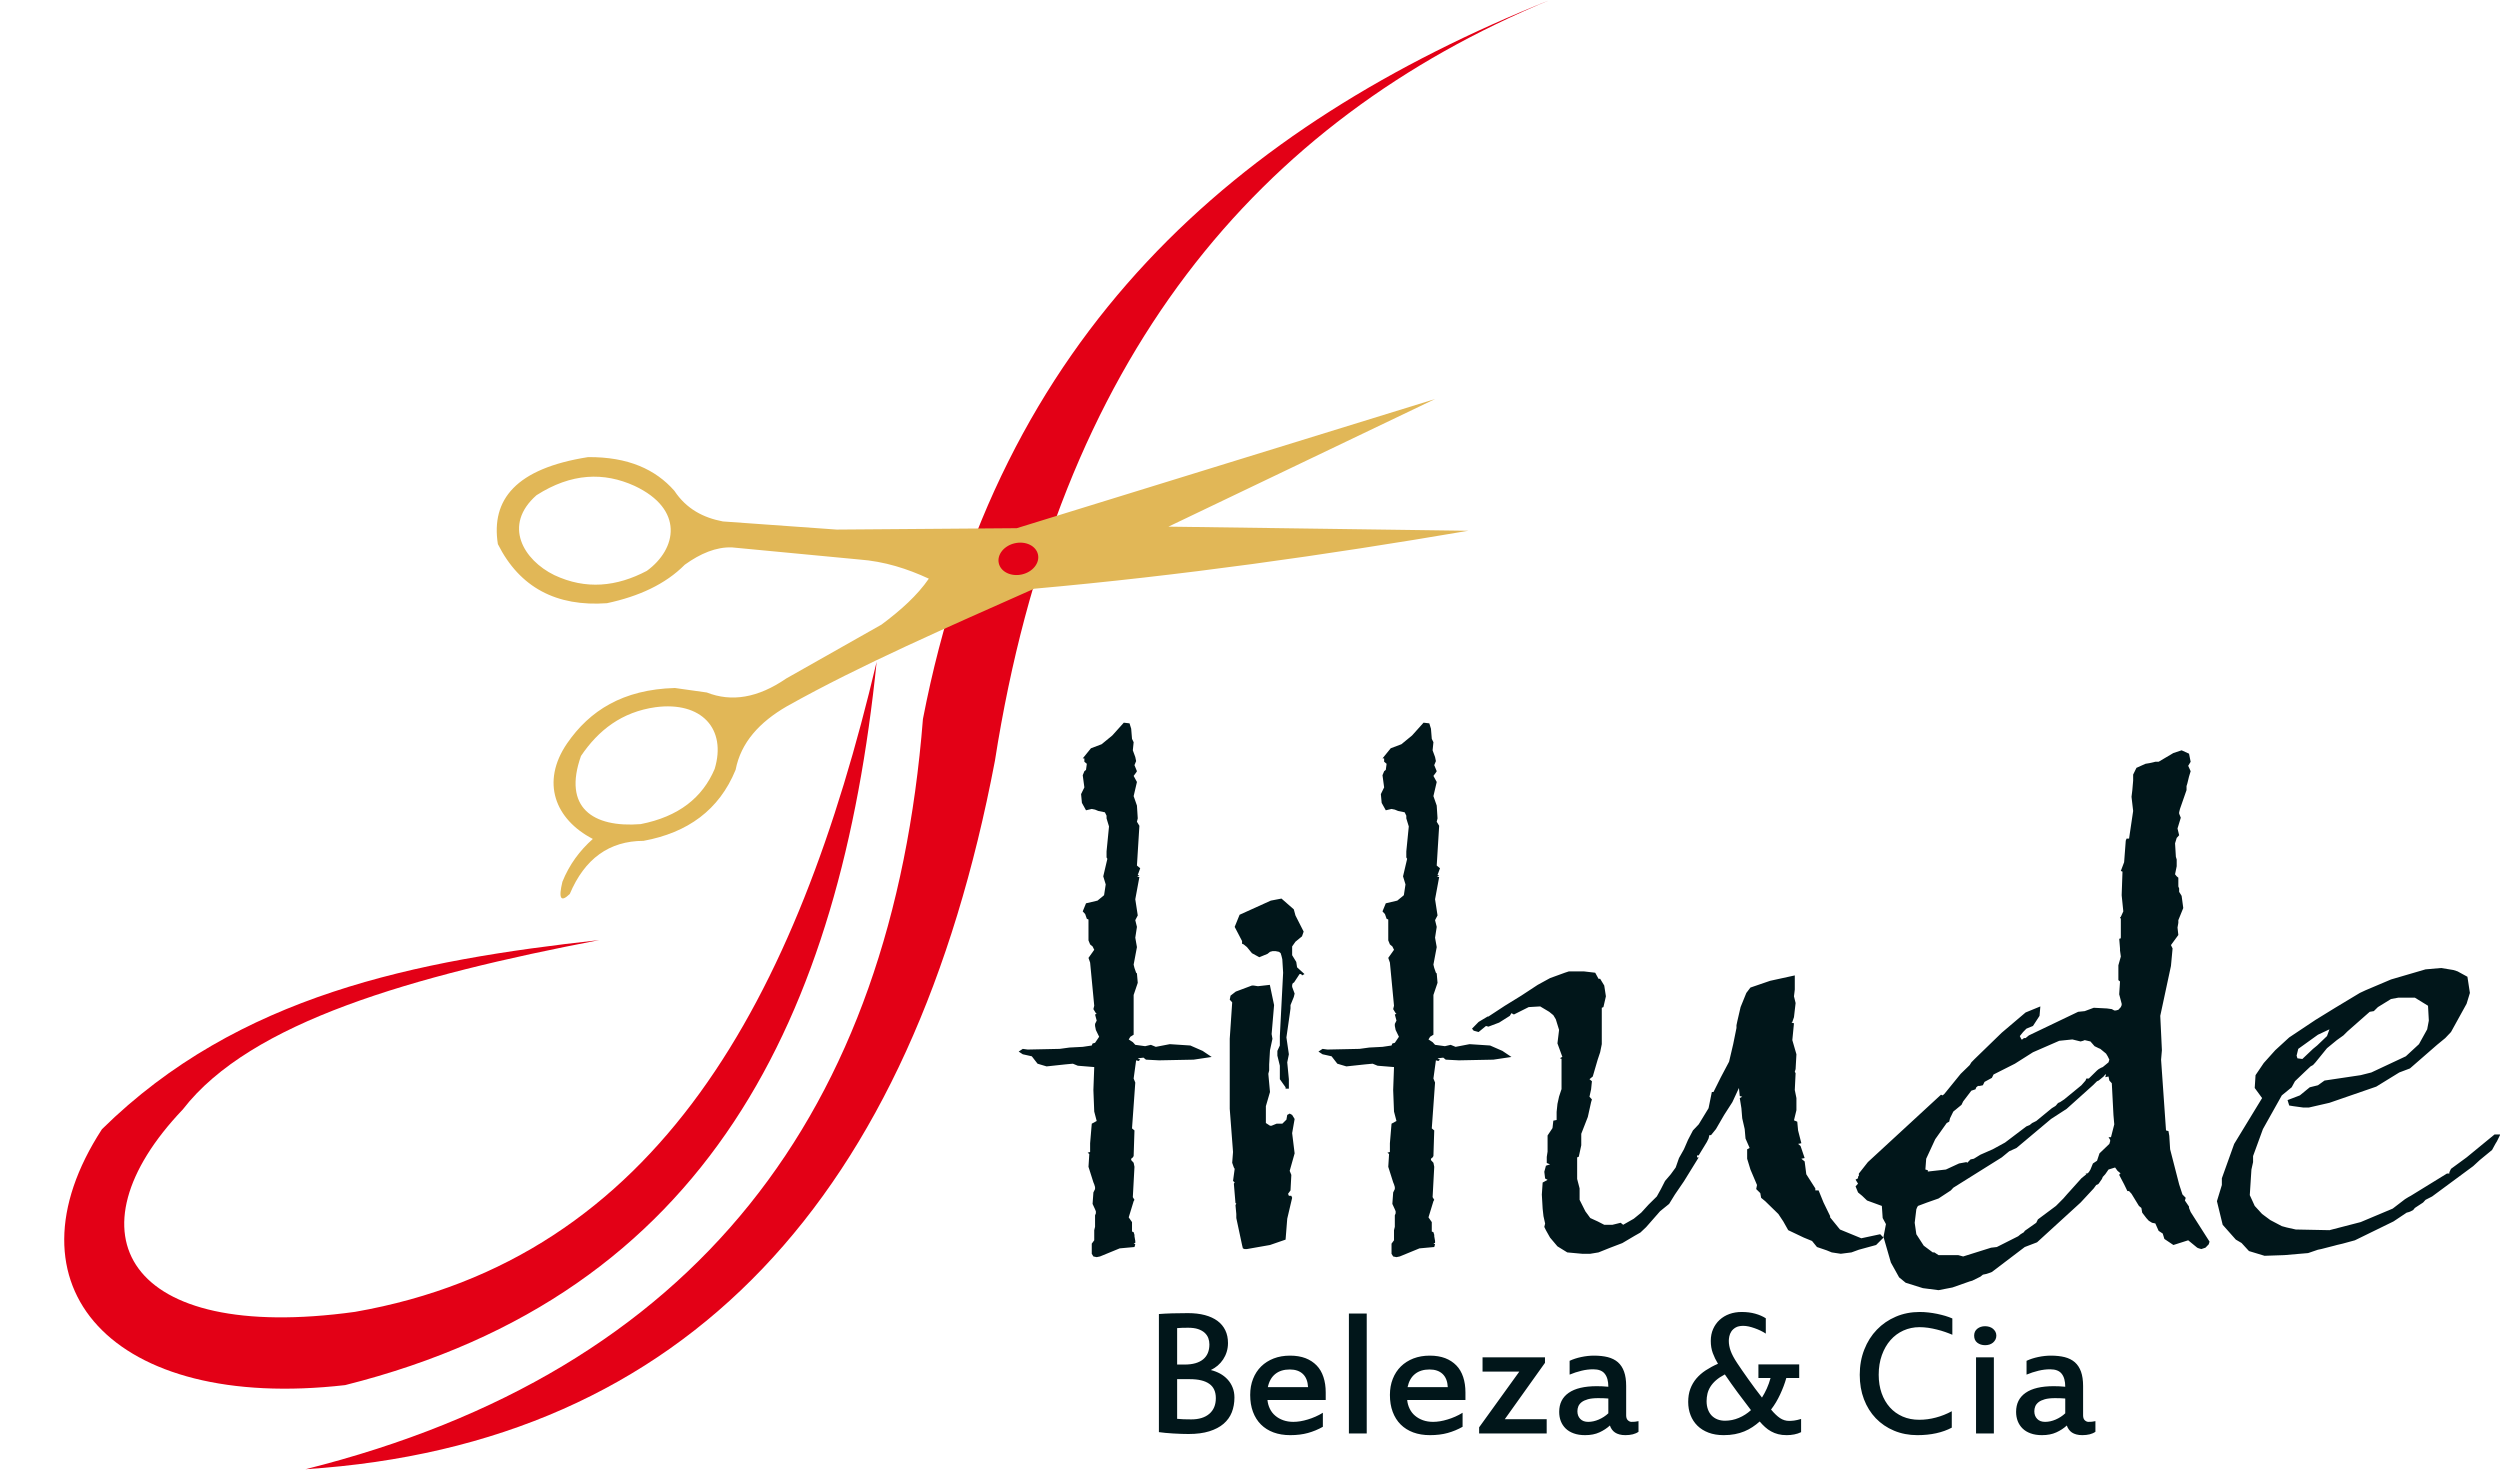
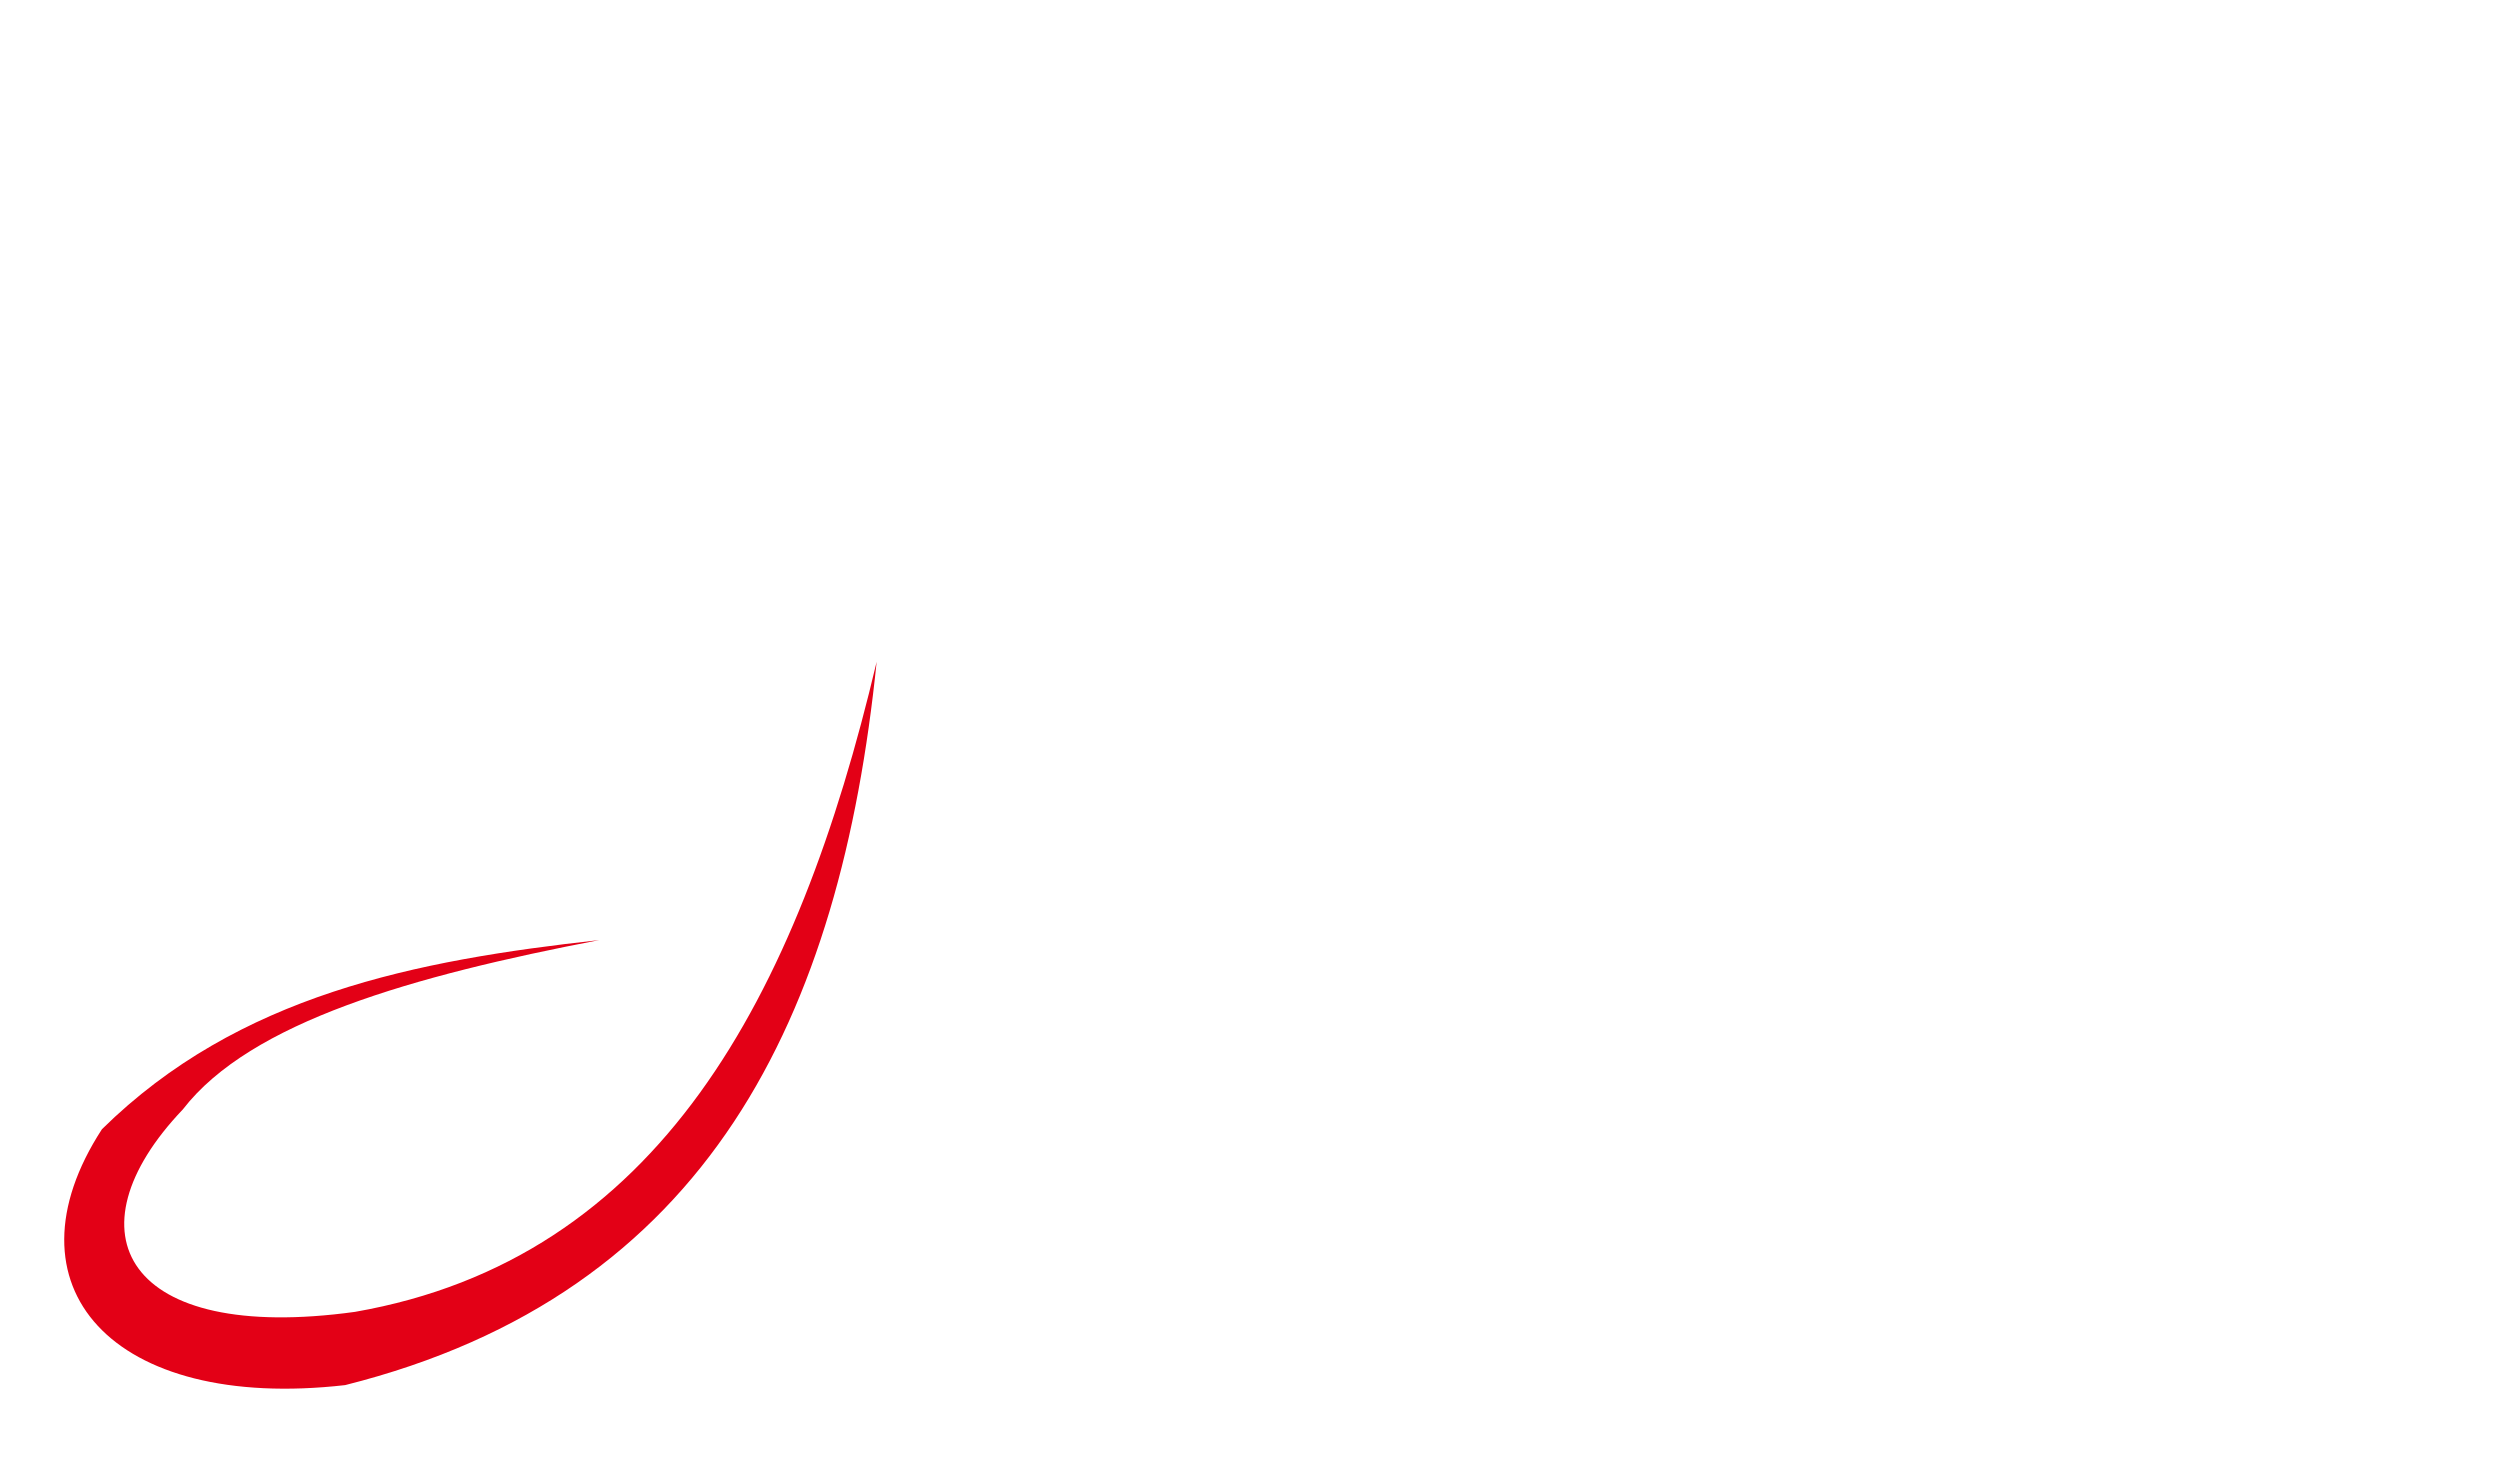
<svg xmlns="http://www.w3.org/2000/svg" width="536.7pt" height="315.5pt" viewBox="0 0 536.7 315.5" version="1.1">
  <defs>
    <clipPath id="clip1">
-       <path d="M 65 0 L 333 0 L 333 315.5 L 65 315.5 Z M 65 0 " />
-     </clipPath>
+       </clipPath>
    <clipPath id="clip2">
-       <path d="M 218 155 L 536.699 155 L 536.699 277 L 218 277 Z M 218 155 " />
-     </clipPath>
+       </clipPath>
  </defs>
  <g id="surface1">
    <path style=" stroke:none;fill-rule:evenodd;fill:rgb(89.062%,0%,8.617%);fill-opacity:1;" d="M 188.199 142.074 C 171.148 214.23 141.332 270.246 76.219 281.629 C 26.75 288.473 14.109 264.547 39.254 238.168 C 53.789 219.348 88.73 209.488 128.648 201.816 C 89.285 206.16 51.184 213.57 21.887 242.418 C 0.074 276.02 23.934 303.082 74.094 297.355 C 152.289 277.711 180.43 218.043 188.199 142.074 Z M 188.199 142.074 " />
    <g clip-path="url(#clip1)" clip-rule="nonzero">
-       <path style=" stroke:none;fill-rule:evenodd;fill:rgb(89.062%,0%,8.617%);fill-opacity:1;" d="M 332.723 0 C 265.434 27.008 214.164 71.477 198.137 154.348 C 191.449 238.668 149.684 294.332 65.59 315.41 C 147.598 310.098 195.848 256.605 213.586 163.348 C 227.152 76.734 269.941 26.07 332.723 0 Z M 332.723 0 " />
-     </g>
-     <path style=" stroke:none;fill-rule:evenodd;fill:rgb(88.281%,71.68%,34.105%);fill-opacity:1;" d="M 315.207 113.945 C 284.387 119.211 253.371 123.59 222.008 126.387 C 203.633 134.57 184.949 142.645 168.898 151.645 C 163.082 155.02 159.059 159.363 157.922 165.262 C 154.387 173.91 147.613 178.773 138.156 180.512 C 130.801 180.527 125.523 184.328 122.32 191.918 C 120.383 193.789 119.859 192.918 120.738 189.297 C 122.227 185.598 124.465 182.59 127.27 180.105 C 119.168 175.898 116.043 167.918 121.75 159.578 C 126.57 152.59 133.684 148.004 144.887 147.699 L 151.738 148.664 C 157.027 150.754 162.703 149.848 168.801 145.652 L 189.246 134.086 C 193.359 131.027 196.953 127.805 199.398 124.227 C 194.805 122.102 189.914 120.512 184.379 120.105 L 157.102 117.512 C 153.738 117.41 150.379 118.809 147.016 121.227 C 142.812 125.465 137.082 128.047 130.301 129.496 C 119.52 130.273 111.582 126.176 106.883 116.809 C 105.375 107.234 110.77 100.566 126.25 98.133 C 134.852 98.07 140.738 100.77 144.773 105.363 C 147.387 109.301 151.027 111.148 155.184 111.941 L 179.633 113.691 L 218.285 113.391 L 308.082 85.664 L 250.844 113.059 Z M 153.426 165.07 C 156.027 156.473 150.613 150.523 140.738 151.82 C 133.477 152.844 128.469 156.754 124.73 162.285 C 120.785 173.375 127.273 177.73 137.535 176.922 C 145.695 175.324 150.816 171.23 153.426 165.07 Z M 138.863 122.551 C 145.344 117.832 146.914 109.332 136.227 104.309 C 129.652 101.324 122.691 101.508 115.172 106.316 C 107.863 112.762 112.406 120.234 118.984 123.457 C 125.801 126.668 132.406 125.953 138.863 122.551 Z M 219.371 123.324 C 217.047 123.84 214.828 122.758 214.418 120.91 C 214.004 119.059 215.555 117.137 217.879 116.621 C 220.203 116.105 222.422 117.184 222.832 119.035 C 223.242 120.887 221.691 122.805 219.371 123.324 Z M 219.371 123.324 " />
+       </g>
    <g clip-path="url(#clip2)" clip-rule="nonzero">
      <path style=" stroke:none;fill-rule:evenodd;fill:rgb(0.392%,8.617%,10.205%);fill-opacity:1;" d="M 258.18 225.605 L 260.121 226.91 L 256.242 227.488 L 248.836 227.633 L 246.016 227.488 L 245.488 227.055 L 244.254 227.199 L 244.781 227.488 L 244.43 227.777 L 243.902 227.633 L 243.371 231.539 L 243.723 232.406 L 243.02 242.246 L 243.547 242.68 L 243.371 248.18 L 243.195 248.469 L 242.844 248.758 L 242.844 249.047 L 243.371 249.625 L 243.547 250.492 L 243.195 257.004 L 243.547 257.582 L 243.371 257.871 L 242.312 261.344 L 243.02 262.359 L 243.02 264.383 L 243.371 264.527 L 243.547 265.105 L 243.547 265.398 L 243.723 266.41 L 243.723 266.844 L 243.371 266.844 L 243.723 267.133 L 243.547 267.711 L 240.375 268 L 236.145 269.738 L 235.438 269.883 L 234.73 269.738 L 234.379 269.16 L 234.379 266.988 L 234.91 266.266 L 234.91 264.094 L 235.086 263.371 L 235.086 260.91 L 235.262 260.477 L 235.262 260.043 L 235.086 259.609 L 234.555 258.453 L 234.73 255.992 L 235.086 255.27 L 235.086 254.836 L 234.91 254.254 L 234.73 253.82 L 233.676 250.492 L 233.852 247.746 L 233.496 247.457 L 234.027 247.309 L 234.027 245.43 L 234.379 241.234 L 235.438 240.656 L 234.91 238.629 L 234.73 234 L 234.91 229.078 L 231.383 228.789 L 230.324 228.355 L 228.738 228.5 L 224.684 228.934 L 222.742 228.355 L 221.508 226.766 L 219.57 226.332 L 218.688 225.754 L 219.57 225.172 L 220.625 225.316 L 227.504 225.172 L 229.617 224.883 L 232.441 224.738 L 234.379 224.449 L 234.555 224.016 L 235.086 223.871 L 235.965 222.57 L 235.262 221.121 L 235.086 220.254 L 235.086 219.82 L 235.438 219.098 L 235.086 217.793 L 235.438 217.648 L 235.262 217.504 L 234.73 216.637 L 234.91 215.914 L 234.027 206.652 L 233.676 205.641 L 234.91 203.902 L 234.555 203.18 L 234.027 202.746 L 233.676 201.879 L 233.676 197.395 L 233.32 197.25 L 232.969 196.234 L 232.441 195.656 L 233.145 193.922 L 235.613 193.344 L 237.023 192.184 L 237.375 189.871 L 236.848 188.133 L 237.73 184.371 L 237.555 184.082 L 237.555 182.781 L 238.082 177.426 L 237.555 175.691 L 237.555 175.109 L 237.199 174.387 L 235.789 174.098 L 235.086 173.809 L 234.379 173.664 L 233.145 173.953 L 232.266 172.363 L 232.086 170.48 L 232.793 169.035 L 232.441 166.43 L 232.793 165.562 L 233.145 165.273 L 233.32 163.969 L 232.793 163.535 L 232.793 162.812 L 232.441 162.812 L 234.203 160.641 L 236.496 159.773 L 238.785 157.895 L 241.258 155.145 L 242.488 155.289 L 242.844 156.445 L 243.02 158.617 L 243.371 159.34 L 243.195 161.078 L 243.723 162.523 L 243.902 163.391 L 243.547 164.258 L 244.078 165.562 L 243.902 165.852 L 243.371 166.574 L 244.078 167.875 L 243.371 170.914 L 244.078 172.941 L 244.254 175.691 L 244.078 176.414 L 244.605 177.281 L 244.078 185.816 L 244.781 186.398 L 244.254 187.844 L 244.605 187.988 L 244.078 188.277 L 244.605 188.277 L 243.723 193.051 L 244.254 196.523 L 243.723 197.539 L 244.078 198.984 L 243.723 201.301 L 244.078 203.324 L 243.371 207.086 L 243.547 207.809 L 243.902 208.824 L 244.078 208.969 L 244.254 210.992 L 243.371 213.598 L 243.371 222.133 L 242.668 222.57 L 242.312 223.148 L 243.195 223.727 L 243.723 224.305 L 245.84 224.594 L 247.074 224.305 L 248.133 224.738 L 251.129 224.16 L 255.539 224.449 Z M 278.457 207.668 L 280.047 209.113 L 279.516 209.402 L 279.34 209.113 L 278.988 209.113 L 277.754 210.992 L 277.578 210.992 L 277.398 211.43 L 277.398 211.863 L 277.93 213.309 L 277.754 214.031 L 277.047 215.77 L 277.047 216.492 L 276.871 217.793 L 276.168 222.715 L 276.695 226.332 L 276.344 228.066 L 276.695 231.684 L 276.695 233.711 L 275.988 233.711 L 275.988 233.422 L 274.758 231.684 L 274.758 228.789 L 274.227 226.621 L 274.227 225.605 L 274.758 224.449 L 274.758 222.426 L 275.461 208.824 L 275.285 205.93 L 275.109 205.207 L 274.934 204.629 L 274.578 204.34 L 273.875 204.195 L 273.168 204.195 L 272.641 204.34 L 272.109 204.773 L 270.348 205.496 L 268.762 204.629 L 267.703 203.324 L 266.996 202.746 L 266.645 202.602 L 266.645 202.023 L 265.059 198.984 L 266.117 196.379 L 272.816 193.344 L 275.109 192.906 L 277.754 195.223 L 278.105 196.523 L 279.867 199.996 L 279.516 201.012 L 278.105 202.168 L 277.398 203.18 L 277.398 205.062 L 278.281 206.508 Z M 277.223 256.715 L 277.398 257.148 L 276.344 261.633 L 275.988 266.121 L 272.641 267.277 L 267.703 268.145 L 267.176 268.145 L 266.82 268 L 266.645 267.277 L 265.41 261.488 L 265.41 260.621 L 265.234 258.742 L 265.41 258.309 L 265.234 258.309 L 264.883 254.109 L 265.059 253.82 L 264.707 253.531 L 265.059 250.926 L 264.883 250.637 L 264.527 249.625 L 264.707 247.309 L 264 238.051 L 264 223.004 L 264.527 215.191 L 264 214.609 L 264.176 213.742 L 265.293 212.875 L 268.762 211.574 L 269.113 211.574 L 270.055 211.719 L 272.609 211.43 L 273.52 215.77 L 272.992 221.988 L 273.168 223.004 L 272.641 225.461 L 272.465 228.5 L 272.465 229.805 L 272.285 230.527 L 272.641 234.434 L 271.758 237.473 L 271.758 241.09 L 272.641 241.668 L 272.992 241.668 L 274.051 241.234 L 275.285 241.234 L 276.168 240.367 L 276.344 239.352 L 276.871 239.062 L 277.398 239.352 L 277.93 240.223 L 277.398 243.258 L 277.93 247.602 L 276.871 251.363 L 277.223 252.23 L 277.047 255.559 L 276.52 256.281 L 276.695 256.715 Z M 322.535 225.605 L 324.477 226.91 L 320.598 227.488 L 313.191 227.633 L 310.371 227.488 L 309.844 227.055 L 308.609 227.199 L 309.137 227.488 L 308.785 227.777 L 308.258 227.633 L 307.727 231.539 L 308.078 232.406 L 307.375 242.246 L 307.902 242.68 L 307.727 248.18 L 307.551 248.469 L 307.199 248.758 L 307.199 249.047 L 307.727 249.625 L 307.902 250.492 L 307.551 257.004 L 307.902 257.582 L 307.727 257.871 L 306.668 261.344 L 307.375 262.359 L 307.375 264.383 L 307.727 264.527 L 307.902 265.105 L 307.902 265.398 L 308.078 266.41 L 308.078 266.844 L 307.727 266.844 L 308.078 267.133 L 307.902 267.711 L 304.73 268 L 300.496 269.738 L 299.793 269.883 L 299.086 269.738 L 298.734 269.16 L 298.734 266.988 L 299.266 266.266 L 299.266 264.094 L 299.441 263.371 L 299.441 260.91 L 299.617 260.477 L 299.617 260.043 L 299.441 259.609 L 298.91 258.453 L 299.086 255.992 L 299.441 255.27 L 299.441 254.836 L 299.266 254.254 L 299.086 253.82 L 298.031 250.492 L 298.207 247.746 L 297.852 247.457 L 298.383 247.309 L 298.383 245.43 L 298.734 241.234 L 299.793 240.656 L 299.266 238.629 L 299.086 234 L 299.266 229.078 L 295.738 228.789 L 294.68 228.355 L 293.094 228.5 L 289.039 228.934 L 287.098 228.355 L 285.863 226.766 L 283.926 226.332 L 283.043 225.754 L 283.926 225.172 L 284.98 225.316 L 291.859 225.172 L 293.973 224.883 L 296.793 224.738 L 298.734 224.449 L 298.91 224.016 L 299.441 223.871 L 300.32 222.57 L 299.617 221.121 L 299.441 220.254 L 299.441 219.82 L 299.793 219.098 L 299.441 217.793 L 299.793 217.648 L 299.617 217.504 L 299.086 216.637 L 299.266 215.914 L 298.383 206.652 L 298.031 205.641 L 299.266 203.902 L 298.91 203.18 L 298.383 202.746 L 298.031 201.879 L 298.031 197.395 L 297.676 197.25 L 297.324 196.234 L 296.793 195.656 L 297.5 193.922 L 299.969 193.344 L 301.379 192.184 L 301.73 189.871 L 301.203 188.133 L 302.086 184.371 L 301.906 184.082 L 301.906 182.781 L 302.438 177.426 L 301.906 175.691 L 301.906 175.109 L 301.555 174.387 L 300.145 174.098 L 299.441 173.809 L 298.734 173.664 L 297.5 173.953 L 296.617 172.363 L 296.441 170.48 L 297.148 169.035 L 296.793 166.43 L 297.148 165.562 L 297.5 165.273 L 297.676 163.969 L 297.148 163.535 L 297.148 162.812 L 296.793 162.812 L 298.559 160.641 L 300.852 159.773 L 303.141 157.895 L 305.609 155.145 L 306.844 155.289 L 307.199 156.445 L 307.375 158.617 L 307.727 159.34 L 307.551 161.078 L 308.078 162.523 L 308.258 163.391 L 307.902 164.258 L 308.434 165.562 L 308.258 165.852 L 307.727 166.574 L 308.434 167.875 L 307.727 170.914 L 308.434 172.941 L 308.609 175.691 L 308.434 176.414 L 308.961 177.281 L 308.434 185.816 L 309.137 186.398 L 308.609 187.844 L 308.961 187.988 L 308.434 188.277 L 308.961 188.277 L 308.078 193.051 L 308.609 196.523 L 308.078 197.539 L 308.434 198.984 L 308.078 201.301 L 308.434 203.324 L 307.727 207.086 L 307.902 207.809 L 308.258 208.824 L 308.434 208.969 L 308.609 210.992 L 307.727 213.598 L 307.727 222.133 L 307.023 222.57 L 306.668 223.148 L 307.551 223.727 L 308.078 224.305 L 310.195 224.594 L 311.43 224.305 L 312.488 224.738 L 315.484 224.16 L 319.891 224.449 Z M 385.305 209.402 L 385.305 212.441 L 385.129 213.887 L 385.48 215.336 L 385.129 218.371 L 384.777 219.387 L 384.602 219.531 L 385.129 219.676 L 384.777 223.293 L 385.656 226.332 L 385.48 229.516 L 385.305 230.094 L 385.48 230.383 L 385.305 234 L 385.656 235.734 L 385.656 238.34 L 385.129 240.512 L 385.836 240.801 L 386.012 242.68 L 386.715 245.43 L 386.012 245.574 L 386.539 246.008 L 387.422 248.613 L 386.715 248.758 L 387.422 249.336 L 387.773 252.086 L 389.715 255.125 L 389.715 255.559 L 390.418 255.559 L 391.477 258.16 L 392.887 261.055 L 392.887 261.344 L 395.004 263.949 L 399.586 265.832 L 403.641 264.961 L 404.348 265.688 L 402.762 267.277 L 399.059 268.289 L 397.473 268.867 L 395.18 269.16 L 393.238 268.867 L 392.184 268.434 L 390.066 267.711 L 389.008 266.41 L 387.246 265.688 L 383.895 264.094 L 382.836 262.215 L 381.777 260.621 L 378.957 257.871 L 378.078 257.148 L 377.898 256.137 L 377.02 255.27 L 377.195 254.398 L 375.785 251.074 L 375.078 248.758 L 375.078 246.73 L 375.609 246.441 L 374.727 244.418 L 374.551 242.391 L 374.02 240.074 L 373.844 237.906 L 373.492 235.734 L 374.02 235.445 L 373.492 235.301 L 373.316 233.566 L 371.906 236.605 L 370.141 239.352 L 368.379 242.391 L 367.32 243.695 L 366.969 243.695 L 366.793 244.418 L 366.441 245.141 L 364.676 248.035 L 364.324 248.035 L 364.324 248.469 L 364.676 248.469 L 361.504 253.605 L 359.562 256.449 L 358.328 258.453 L 356.391 260.02 L 353.391 263.441 L 352.16 264.602 L 350.926 265.301 L 348.281 266.867 L 345.633 267.879 L 343.168 268.867 L 341.402 269.16 L 339.641 269.16 L 336.465 268.867 L 334.352 267.566 L 332.766 265.688 L 331.883 264.117 L 331.531 263.395 L 331.707 262.672 L 331.352 261.078 L 331.176 259.488 L 331 256.449 L 331.176 253.871 L 332.234 253.289 L 331.707 253 L 331.531 251.555 L 331.883 250.254 L 332.766 249.965 L 332.059 249.672 L 332.059 248.371 L 332.234 247.215 L 332.234 243.766 L 333.293 242.176 L 333.469 240.582 L 334.176 240.438 L 334.176 238.703 L 334.352 236.988 L 334.703 235.398 L 335.23 233.805 L 335.23 227.32 L 334.879 227.176 L 335.406 226.887 L 334.352 223.992 L 334.703 221.098 L 333.996 218.809 L 333.469 217.938 L 332.586 217.215 L 330.648 216.059 L 328.18 216.203 L 325.004 217.793 L 324.477 217.504 L 324.125 218.082 L 321.832 219.531 L 319.539 220.398 L 319.012 220.254 L 317.426 221.555 L 316.367 221.266 L 316.012 220.832 L 317.426 219.387 L 319.363 218.227 L 319.539 218.227 L 323.066 215.914 L 326.594 213.742 L 330.117 211.43 L 332.766 209.98 L 335.938 208.824 L 336.82 208.535 L 339.992 208.535 L 342.461 208.824 L 343.168 210.125 L 343.52 210.125 L 344.398 211.574 L 344.754 213.887 L 344.223 216.203 L 343.871 216.348 L 343.871 224.16 L 343.52 225.898 L 342.988 227.488 L 341.934 231.105 L 341.227 231.684 L 341.754 232.117 L 341.578 233.855 L 341.227 235.445 L 341.754 236.023 L 341.578 236.605 L 340.875 239.785 L 339.465 243.402 L 339.465 245.863 L 338.934 248.324 L 338.582 248.469 L 338.582 253.098 L 339.109 255.125 L 339.109 257.582 L 340.344 260.043 L 341.402 261.488 L 342.988 262.215 L 344.398 262.938 L 346.164 262.938 L 347.926 262.504 L 348.457 262.938 L 350.746 261.633 L 352.336 260.332 L 353.922 258.598 L 355.684 256.859 L 356.566 255.27 L 357.449 253.531 L 358.684 252.086 L 359.738 250.637 L 360.445 248.613 L 361.504 246.73 L 362.383 244.707 L 363.441 242.68 L 364.676 241.379 L 366.793 237.906 L 367.496 234.434 L 367.852 234.434 L 369.438 231.25 L 371.199 227.922 L 372.082 224.16 L 372.785 220.688 L 372.785 220.109 L 372.965 219.242 L 373.668 216.203 L 374.902 213.164 L 375.785 212.008 L 380.016 210.559 Z M 398.883 255.992 L 398.352 254.688 L 398.883 254.109 L 398.352 253.242 L 398.883 252.953 L 398.883 252.52 L 399.059 252.52 L 399.059 251.941 L 400.996 249.48 L 416.691 235.012 L 417.043 235.156 L 417.395 234.867 L 420.922 230.527 L 422.859 228.645 L 423.211 228.066 L 423.918 227.344 L 429.738 221.699 L 434.852 217.359 L 438.023 216.059 L 437.848 218.082 L 436.438 220.254 L 435.027 220.832 L 434.32 221.555 L 433.617 222.426 L 433.969 223.148 L 434.145 223.148 L 434.496 222.859 L 434.852 222.859 L 435.555 222.281 L 446.133 217.215 L 447.543 217.07 L 449.484 216.348 L 452.305 216.492 L 453.363 216.637 L 453.891 216.926 L 454.246 216.926 L 454.773 216.781 L 455.301 216.203 L 455.48 215.77 L 455.48 215.48 L 454.949 213.453 L 455.125 210.703 L 454.773 210.414 L 454.773 207.23 L 455.301 205.352 L 455.125 204.047 L 455.125 203.613 L 454.949 201.445 L 455.125 201.59 L 455.301 201.301 L 455.301 197.25 L 455.125 196.957 L 455.301 196.812 L 455.832 195.656 L 455.48 192.184 L 455.656 187.121 L 455.301 186.977 L 456.008 185.094 L 456.359 180.465 L 456.535 180.031 L 457.066 180.031 L 457.945 174.098 L 457.594 171.059 L 457.77 169.613 L 457.945 167.586 L 457.945 166.285 L 458.652 164.84 L 460.594 163.969 L 461.473 163.824 L 462.707 163.535 L 463.414 163.535 L 466.586 161.656 L 468.352 161.078 L 469.938 161.801 L 470.289 163.535 L 469.762 164.402 L 470.289 165.562 L 469.938 166.719 L 469.586 168.168 L 469.406 168.746 L 469.406 169.613 L 467.996 173.664 L 467.82 174.387 L 467.82 174.676 L 468.172 175.547 L 467.469 177.859 L 467.82 179.309 L 467.293 179.887 L 466.941 181.043 L 467.117 183.938 L 467.293 184.516 L 467.293 185.961 L 466.941 187.699 L 467.293 188.133 L 467.645 188.422 L 467.645 190.305 L 467.82 190.738 L 467.82 191.461 L 468.352 192.328 L 468.703 194.934 L 467.645 197.539 L 467.645 198.117 L 467.469 199.129 L 467.645 200.723 L 466.059 202.891 L 466.41 203.613 L 466.059 207.375 L 463.766 218.082 L 464.117 225.461 L 463.941 227.488 L 465 242.68 L 465.527 242.824 L 465.703 243.836 L 465.883 246.73 L 467.82 254.254 L 468.527 256.426 L 469.23 257.148 L 469.055 257.727 L 469.938 259.031 L 469.938 259.32 L 470.289 260.188 L 474.344 266.555 L 474.168 267.133 L 473.465 267.855 L 472.582 268.145 L 472.051 268 L 471.699 267.855 L 469.762 266.266 L 466.586 267.277 L 464.648 265.977 L 464.293 264.816 L 463.414 264.238 L 462.707 262.648 L 462.004 262.504 L 461.297 262.07 L 460.77 261.488 L 459.887 260.332 L 459.711 259.32 L 459.184 258.887 L 457.594 256.281 L 457.066 255.703 L 456.711 255.703 L 456.008 254.254 L 454.949 252.23 L 455.125 251.941 L 455.301 251.941 L 454.598 251.363 L 454.07 250.637 L 452.656 251.074 L 451.953 252.086 L 451.422 252.664 L 451.246 253.098 L 450.543 254.109 L 450.367 254.254 L 450.012 254.398 L 449.484 255.125 L 446.664 258.16 L 437.316 266.699 L 434.676 267.711 L 427.621 273.066 L 427.27 273.211 L 426.387 273.5 L 425.684 273.645 L 425.152 274.078 L 423.391 274.945 L 422.859 275.09 L 419.156 276.395 L 416.16 276.973 L 412.809 276.539 L 409.109 275.379 L 407.699 274.223 L 405.934 271.039 L 404.348 265.539 L 404.875 262.793 L 404.172 261.488 L 403.996 258.887 L 400.82 257.727 L 399.762 256.715 Z M 411.398 259.609 L 411.047 262.504 L 411.398 264.961 L 412.988 267.422 L 414.926 268.867 L 415.281 268.867 L 416.16 269.449 L 420.391 269.449 L 421.449 269.738 L 427.445 267.855 L 428.68 267.711 L 433.262 265.398 L 433.793 264.961 L 434.496 264.527 L 434.676 264.238 L 437.141 262.504 L 437.496 261.781 L 441.375 258.887 L 442.961 257.293 L 443.844 256.281 L 444.371 255.703 L 446.84 252.953 L 447.898 252.086 L 447.723 251.941 L 448.074 251.941 L 448.426 251.652 L 448.777 251.074 L 449.309 249.77 L 450.191 249.191 L 450.719 247.602 L 452.836 245.574 L 453.012 244.996 L 453.012 244.707 L 452.656 244.129 L 453.188 244.129 L 453.891 241.379 L 453.715 239.352 L 453.363 232.551 L 452.836 231.973 L 452.656 231.105 L 451.953 231.25 L 452.129 230.672 L 451.953 230.672 L 451.602 231.105 L 450.543 231.973 L 450.191 232.117 L 449.309 232.984 L 443.664 238.051 L 440.316 240.223 L 432.91 246.441 L 431.324 247.164 L 429.738 248.469 L 419.336 254.98 L 418.805 255.559 L 416.16 257.293 L 413.691 258.16 L 411.754 258.887 L 411.578 259.176 Z M 413.516 248.758 L 413.34 251.074 L 413.867 251.219 L 413.867 251.508 L 417.746 251.074 L 420.57 249.77 L 422.156 249.48 L 422.332 249.625 L 423.035 248.902 L 423.742 248.758 L 425.152 247.891 L 427.797 246.73 L 430.441 245.285 L 435.027 241.812 L 435.73 241.523 L 436.262 241.09 L 437.141 240.656 L 440.492 237.906 L 441.199 237.473 L 441.375 237.328 L 441.727 236.895 L 441.902 236.75 L 442.254 236.605 L 443.137 236.023 L 446.84 232.984 L 447.723 231.973 L 447.898 231.539 L 448.426 231.539 L 450.191 229.805 L 450.543 229.516 L 451.07 229.223 L 451.422 229.078 L 452.656 228.066 L 452.836 227.488 L 452.48 226.766 L 452.129 226.188 L 450.895 225.172 L 450.543 225.027 L 449.66 224.594 L 448.777 223.582 L 447.543 223.293 L 447.191 223.438 L 446.664 223.582 L 444.898 223.148 L 442.078 223.438 L 436.438 225.898 L 432.559 228.355 L 427.973 230.672 L 427.621 231.395 L 426.035 232.262 L 425.684 232.984 L 424.977 233.133 L 424.625 233.133 L 424.27 233.422 L 424.094 233.855 L 423.211 234.145 L 421.449 236.457 L 421.098 237.184 L 419.336 238.629 L 418.629 240.074 L 418.453 240.801 L 417.922 241.09 L 415.457 244.562 Z M 535.527 243.547 L 536.762 243.547 L 536.055 244.996 L 535.703 245.574 L 534.996 246.875 L 532.352 249.047 L 530.941 250.348 L 522.125 256.859 L 520.715 257.582 L 520.188 258.16 L 518.422 259.32 L 518.07 259.754 L 517.543 260.043 L 517.191 260.188 L 516.66 260.332 L 513.84 262.215 L 505.551 266.266 L 502.906 266.988 L 501.672 267.277 L 501.145 267.422 L 498.324 268.145 L 497.617 268.289 L 495.504 269.012 L 490.391 269.449 L 486.156 269.594 L 482.809 268.578 L 481.219 266.844 L 479.988 266.121 L 477.164 262.938 L 475.93 257.871 L 476.988 254.398 L 476.988 252.953 L 479.633 245.574 L 485.629 235.734 L 484.043 233.566 L 484.219 230.816 L 485.98 228.211 L 488.449 225.461 L 491.445 222.715 L 497.09 218.953 L 501.32 216.348 L 506.609 213.164 L 507.844 212.586 L 513.309 210.27 L 520.715 208.102 L 524.066 207.809 L 526.711 208.246 L 527.594 208.535 L 529.707 209.691 L 530.238 213.164 L 529.531 215.48 L 526.18 221.555 L 524.945 222.859 L 523.184 224.305 L 517.367 229.371 L 515.074 230.238 L 510.137 233.277 L 500.086 236.75 L 495.68 237.762 L 494.445 237.762 L 492.328 237.473 L 491.445 237.328 L 491.094 236.168 L 493.738 235.156 L 495.855 233.422 L 497.617 232.984 L 499.027 231.973 L 506.785 230.816 L 509.078 230.238 L 516.484 226.766 L 519.305 224.16 L 521.066 220.977 L 521.422 219.098 L 521.246 215.914 L 518.422 214.176 L 514.898 214.176 L 513.309 214.465 L 510.488 216.203 L 509.609 217.07 L 508.727 217.215 L 503.965 221.41 L 503.086 222.281 L 501.672 223.293 L 499.559 225.027 L 497.09 228.066 L 496.559 228.645 L 496.031 228.934 L 494.797 230.094 L 492.684 232.117 L 491.977 233.422 L 489.859 235.156 L 485.805 242.391 L 483.691 248.18 L 483.691 249.48 L 483.336 251.074 L 482.984 256.57 L 484.043 258.887 L 485.629 260.621 L 487.391 261.926 L 489.859 263.227 L 490.918 263.516 L 492.859 263.949 L 500.086 264.094 L 506.785 262.359 L 513.664 259.465 L 516.309 257.438 L 517.012 257.004 L 517.543 256.715 L 525.301 251.941 L 525.828 251.941 L 525.828 251.652 L 526.18 250.926 L 529.531 248.469 Z M 499.559 222.426 L 500.086 220.977 L 497.617 222.133 L 493.387 225.172 L 493.035 226.621 L 493.211 227.199 L 494.27 227.344 L 496.559 225.172 L 497.441 224.449 Z M 499.559 222.426 " />
    </g>
-     <path style=" stroke:none;fill-rule:evenodd;fill:rgb(0.392%,8.617%,10.205%);fill-opacity:1;" d="M 259.633 288.609 C 259.633 288.133 259.551 287.68 259.395 287.25 C 259.23 286.824 258.973 286.445 258.605 286.109 C 258.238 285.777 257.77 285.52 257.195 285.324 C 256.617 285.133 255.91 285.039 255.074 285.039 C 254.559 285.039 254.109 285.047 253.73 285.059 C 253.352 285.07 253.012 285.094 252.707 285.121 L 252.707 292.941 L 254.336 292.941 C 256.059 292.941 257.375 292.566 258.281 291.828 C 259.184 291.09 259.633 290.016 259.633 288.609 Z M 261.016 300.16 C 261.016 298.766 260.547 297.734 259.605 297.078 C 258.668 296.41 257.273 296.078 255.43 296.078 L 252.707 296.078 L 252.707 304.594 C 253.133 304.633 253.59 304.668 254.09 304.688 C 254.586 304.707 255.137 304.715 255.746 304.715 C 257.402 304.715 258.695 304.312 259.625 303.512 C 260.555 302.707 261.016 301.59 261.016 300.16 Z M 265.008 300.031 C 265.008 301.184 264.816 302.238 264.445 303.195 C 264.066 304.152 263.473 304.973 262.672 305.664 C 261.871 306.352 260.848 306.887 259.605 307.273 C 258.367 307.66 256.887 307.852 255.164 307.852 C 254.723 307.852 254.211 307.844 253.637 307.824 C 253.066 307.805 252.48 307.777 251.891 307.742 C 251.301 307.711 250.73 307.668 250.188 307.613 C 249.645 307.559 249.18 307.504 248.793 307.449 L 248.793 282.098 C 249.574 282.035 250.52 281.984 251.625 281.949 C 252.734 281.914 253.875 281.902 255.035 281.902 C 256.387 281.902 257.594 282.043 258.668 282.328 C 259.734 282.613 260.629 283.027 261.371 283.57 C 262.102 284.113 262.664 284.785 263.047 285.582 C 263.434 286.375 263.625 287.293 263.625 288.332 C 263.625 289.004 263.527 289.641 263.344 290.23 C 263.16 290.824 262.902 291.359 262.578 291.848 C 262.25 292.344 261.863 292.777 261.418 293.164 C 260.961 293.551 260.473 293.863 259.941 294.121 C 260.648 294.293 261.309 294.551 261.926 294.883 C 262.535 295.223 263.082 295.645 263.535 296.141 C 263.996 296.637 264.355 297.211 264.613 297.863 C 264.879 298.508 265.008 299.234 265.008 300.031 Z M 276.898 294 C 275.621 294 274.582 294.32 273.781 294.965 C 272.973 295.609 272.441 296.555 272.18 297.789 L 280.816 297.789 C 280.746 296.555 280.379 295.609 279.703 294.965 C 279.023 294.32 278.086 294 276.898 294 Z M 268.391 299.461 C 268.391 298.203 268.594 297.051 269.008 296.012 C 269.414 294.973 270 294.082 270.746 293.344 C 271.5 292.609 272.395 292.039 273.441 291.633 C 274.492 291.23 275.656 291.027 276.945 291.027 C 278.199 291.027 279.309 291.211 280.258 291.57 C 281.203 291.938 282.004 292.461 282.656 293.133 C 283.309 293.805 283.789 294.633 284.113 295.617 C 284.441 296.594 284.605 297.699 284.605 298.93 L 284.605 300.559 L 272.098 300.559 C 272.164 301.238 272.34 301.863 272.625 302.441 C 272.91 303.023 273.293 303.52 273.781 303.926 C 274.262 304.34 274.832 304.66 275.492 304.898 C 276.145 305.129 276.871 305.246 277.664 305.246 C 278.133 305.246 278.621 305.203 279.152 305.117 C 279.676 305.027 280.211 304.906 280.762 304.734 C 281.312 304.574 281.859 304.367 282.41 304.125 C 282.961 303.887 283.488 303.609 283.992 303.289 L 283.992 306.305 C 282.988 306.875 281.922 307.316 280.801 307.629 C 279.68 307.941 278.406 308.098 276.98 308.098 C 275.648 308.098 274.461 307.898 273.402 307.512 C 272.34 307.117 271.438 306.547 270.699 305.809 C 269.953 305.066 269.383 304.156 268.988 303.094 C 268.586 302.027 268.391 300.816 268.391 299.461 Z M 293.41 307.73 L 289.582 307.73 L 289.582 281.984 L 293.41 281.984 Z M 306.895 294 C 305.617 294 304.578 294.32 303.777 294.965 C 302.969 295.609 302.441 296.555 302.176 297.789 L 310.812 297.789 C 310.746 296.555 310.379 295.609 309.699 294.965 C 309.02 294.32 308.082 294 306.895 294 Z M 298.387 299.461 C 298.387 298.203 298.59 297.051 299.004 296.012 C 299.41 294.973 299.996 294.082 300.742 293.344 C 301.496 292.609 302.395 292.039 303.438 291.633 C 304.492 291.23 305.652 291.027 306.941 291.027 C 308.199 291.027 309.305 291.211 310.254 291.57 C 311.199 291.938 312 292.461 312.652 293.133 C 313.305 293.805 313.785 294.633 314.113 295.617 C 314.438 296.594 314.602 297.699 314.602 298.93 L 314.602 300.559 L 302.094 300.559 C 302.16 301.238 302.34 301.863 302.625 302.441 C 302.91 303.023 303.289 303.52 303.777 303.926 C 304.262 304.34 304.832 304.66 305.488 304.898 C 306.141 305.129 306.867 305.246 307.66 305.246 C 308.129 305.246 308.617 305.203 309.148 305.117 C 309.672 305.027 310.207 304.906 310.758 304.734 C 311.309 304.574 311.859 304.367 312.406 304.125 C 312.957 303.887 313.488 303.609 313.988 303.289 L 313.988 306.305 C 312.984 306.875 311.918 307.316 310.797 307.629 C 309.68 307.941 308.402 308.098 306.977 308.098 C 305.645 308.098 304.457 307.898 303.398 307.512 C 302.34 307.117 301.434 306.547 300.695 305.809 C 299.949 305.066 299.379 304.156 298.984 303.094 C 298.582 302.027 298.387 300.816 298.387 299.461 Z M 331.676 292.574 L 323.047 304.676 L 332.043 304.676 L 332.043 307.73 L 317.539 307.73 L 317.539 306.418 L 326.172 294.449 L 318.273 294.449 L 318.273 291.395 L 331.676 291.395 Z M 345.277 300.234 C 344.973 300.207 344.633 300.188 344.258 300.172 C 343.887 300.16 343.496 300.152 343.082 300.152 C 342.195 300.152 341.461 300.234 340.891 300.391 C 340.32 300.555 339.867 300.762 339.531 301.027 C 339.199 301.293 338.969 301.59 338.832 301.926 C 338.703 302.258 338.637 302.598 338.637 302.957 C 338.637 303.637 338.84 304.184 339.246 304.605 C 339.648 305.035 340.219 305.246 340.953 305.246 C 341.691 305.246 342.453 305.082 343.219 304.75 C 343.992 304.418 344.68 303.969 345.277 303.41 Z M 348.949 308.098 C 348.461 308.098 348.035 308.047 347.66 307.945 C 347.293 307.844 346.973 307.711 346.711 307.531 C 346.445 307.348 346.219 307.133 346.043 306.879 C 345.859 306.629 345.719 306.344 345.617 306.027 C 344.977 306.609 344.23 307.105 343.363 307.5 C 342.5 307.898 341.477 308.098 340.281 308.098 C 339.348 308.098 338.535 307.969 337.844 307.715 C 337.145 307.465 336.566 307.113 336.109 306.664 C 335.648 306.207 335.309 305.688 335.07 305.082 C 334.84 304.477 334.727 303.82 334.727 303.098 C 334.727 301.32 335.406 299.957 336.77 299.012 C 338.129 298.062 340.145 297.586 342.805 297.586 C 343.207 297.586 343.602 297.594 343.992 297.613 C 344.387 297.633 344.816 297.668 345.277 297.707 C 345.277 296.5 345.027 295.57 344.516 294.926 C 344.016 294.277 343.188 293.961 342.031 293.961 C 341.203 293.961 340.359 294.062 339.504 294.273 C 338.648 294.477 337.801 294.754 336.965 295.102 L 336.965 292.141 C 337.699 291.793 338.527 291.523 339.465 291.324 C 340.402 291.129 341.305 291.027 342.18 291.027 C 343.309 291.027 344.305 291.137 345.168 291.352 C 346.031 291.578 346.75 291.938 347.336 292.445 C 347.918 292.961 348.359 293.633 348.656 294.469 C 348.957 295.305 349.105 296.328 349.105 297.551 L 349.105 303.852 C 349.105 304.328 349.227 304.68 349.473 304.906 C 349.719 305.129 349.977 305.246 350.238 305.246 C 350.504 305.246 350.75 305.238 350.98 305.219 C 351.203 305.195 351.461 305.148 351.754 305.09 L 351.754 307.375 C 351.422 307.613 351.016 307.797 350.531 307.918 C 350.051 308.035 349.52 308.098 348.949 308.098 Z M 383.484 295.832 C 383.328 296.402 383.129 296.988 382.906 297.586 C 382.68 298.184 382.43 298.766 382.16 299.352 C 381.887 299.934 381.59 300.504 381.262 301.055 C 380.938 301.605 380.582 302.113 380.211 302.598 C 380.891 303.418 381.527 304.027 382.133 304.438 C 382.734 304.836 383.387 305.039 384.094 305.039 C 384.441 305.039 384.809 305.012 385.199 304.961 C 385.586 304.906 386.078 304.797 386.66 304.621 L 386.66 307.457 C 386.199 307.684 385.703 307.844 385.18 307.945 C 384.656 308.047 384.113 308.098 383.559 308.098 C 382.879 308.098 382.273 308.027 381.73 307.887 C 381.18 307.75 380.68 307.547 380.219 307.289 C 379.754 307.031 379.32 306.727 378.926 306.363 C 378.527 306.004 378.141 305.609 377.773 305.168 C 377.277 305.609 376.762 306.004 376.219 306.363 C 375.676 306.727 375.09 307.031 374.473 307.289 C 373.848 307.547 373.168 307.75 372.441 307.887 C 371.711 308.027 370.906 308.098 370.039 308.098 C 368.816 308.098 367.73 307.918 366.785 307.559 C 365.836 307.199 365.043 306.703 364.398 306.066 C 363.758 305.426 363.262 304.676 362.93 303.805 C 362.59 302.938 362.422 301.992 362.422 300.973 C 362.422 299.934 362.57 299.004 362.875 298.176 C 363.18 297.348 363.617 296.602 364.172 295.941 C 364.73 295.289 365.402 294.699 366.188 294.184 C 366.977 293.668 367.852 293.191 368.816 292.773 C 368.367 292.039 367.996 291.277 367.703 290.484 C 367.41 289.688 367.27 288.812 367.27 287.863 C 367.27 286.918 367.438 286.07 367.777 285.305 C 368.117 284.543 368.578 283.891 369.172 283.348 C 369.762 282.805 370.461 282.383 371.27 282.09 C 372.074 281.801 372.957 281.656 373.91 281.656 C 374.977 281.656 375.938 281.777 376.816 282.023 C 377.691 282.27 378.445 282.594 379.082 283.008 L 379.082 286.301 C 378.75 286.078 378.375 285.867 377.957 285.664 C 377.543 285.465 377.113 285.289 376.688 285.141 C 376.25 284.984 375.832 284.863 375.41 284.766 C 374.988 284.68 374.609 284.633 374.262 284.633 C 373.59 284.633 373.039 284.746 372.633 284.977 C 372.219 285.215 371.906 285.5 371.688 285.832 C 371.465 286.172 371.324 286.523 371.246 286.898 C 371.172 287.273 371.141 287.59 371.141 287.855 C 371.141 288.547 371.273 289.262 371.539 290.008 C 371.805 290.75 372.266 291.617 372.93 292.617 C 373.238 293.078 373.59 293.605 373.996 294.191 C 374.398 294.781 374.832 295.406 375.301 296.051 C 375.762 296.703 376.246 297.367 376.754 298.055 C 377.258 298.734 377.758 299.391 378.262 300.031 C 378.648 299.406 378.996 298.762 379.301 298.082 C 379.605 297.402 379.879 296.656 380.102 295.832 L 377.496 295.832 L 377.496 292.902 L 386.254 292.902 L 386.254 295.832 Z M 370.332 305 C 371.348 305 372.34 304.797 373.293 304.395 C 374.25 303.996 375.117 303.438 375.898 302.727 C 374.949 301.488 373.992 300.227 373.031 298.93 C 372.082 297.641 371.164 296.352 370.289 295.059 C 369.523 295.461 368.887 295.883 368.383 296.324 C 367.879 296.766 367.48 297.234 367.18 297.715 C 366.883 298.195 366.672 298.699 366.551 299.215 C 366.434 299.73 366.371 300.262 366.371 300.805 C 366.371 301.457 366.469 302.039 366.652 302.555 C 366.836 303.07 367.098 303.512 367.445 303.879 C 367.793 304.238 368.211 304.52 368.703 304.715 C 369.191 304.906 369.734 305 370.332 305 Z M 403.32 295.133 C 403.32 296.582 403.531 297.898 403.945 299.078 C 404.367 300.27 404.957 301.285 405.719 302.137 C 406.48 302.984 407.395 303.637 408.461 304.105 C 409.527 304.566 410.711 304.797 412.008 304.797 C 413.215 304.797 414.41 304.641 415.598 304.32 C 416.785 304.008 417.922 303.555 419.008 302.965 L 419.008 306.488 C 418.016 307.016 416.895 307.418 415.664 307.688 C 414.43 307.961 413.086 308.098 411.625 308.098 C 409.805 308.098 408.137 307.777 406.621 307.141 C 405.102 306.508 403.797 305.617 402.699 304.477 C 401.605 303.336 400.754 301.973 400.152 300.391 C 399.547 298.801 399.25 297.055 399.25 295.148 C 399.25 293.18 399.574 291.375 400.227 289.723 C 400.871 288.074 401.773 286.648 402.922 285.461 C 404.07 284.266 405.426 283.332 407.004 282.66 C 408.57 281.988 410.281 281.656 412.121 281.656 C 412.746 281.656 413.379 281.691 414.016 281.766 C 414.652 281.84 415.273 281.934 415.883 282.062 C 416.492 282.195 417.078 282.336 417.629 282.5 C 418.18 282.668 418.68 282.852 419.129 283.047 L 419.129 286.547 C 418.668 286.348 418.152 286.145 417.582 285.949 C 417.012 285.75 416.418 285.574 415.809 285.426 C 415.199 285.27 414.574 285.148 413.941 285.051 C 413.305 284.965 412.684 284.914 412.086 284.914 C 410.844 284.914 409.691 285.16 408.617 285.641 C 407.551 286.125 406.629 286.809 405.848 287.699 C 405.066 288.59 404.449 289.66 404 290.918 C 403.547 292.18 403.32 293.586 403.32 295.133 Z M 428.574 286.734 C 428.574 287.055 428.504 287.34 428.375 287.59 C 428.238 287.844 428.062 288.059 427.848 288.242 C 427.629 288.418 427.379 288.555 427.086 288.652 C 426.793 288.738 426.488 288.785 426.168 288.785 C 425.512 288.785 424.949 288.609 424.492 288.258 C 424.039 287.91 423.809 287.402 423.809 286.734 C 423.809 286.105 424.039 285.609 424.492 285.25 C 424.949 284.891 425.512 284.711 426.168 284.711 C 426.488 284.711 426.793 284.762 427.086 284.848 C 427.379 284.941 427.629 285.078 427.848 285.254 C 428.062 285.438 428.238 285.648 428.375 285.895 C 428.504 286.137 428.574 286.422 428.574 286.734 Z M 428.043 307.73 L 424.215 307.73 L 424.215 291.395 L 428.043 291.395 Z M 443.367 300.234 C 443.062 300.207 442.723 300.188 442.348 300.172 C 441.977 300.16 441.59 300.152 441.176 300.152 C 440.285 300.152 439.551 300.234 438.98 300.391 C 438.41 300.555 437.957 300.762 437.625 301.027 C 437.293 301.293 437.059 301.59 436.926 301.926 C 436.797 302.258 436.727 302.598 436.727 302.957 C 436.727 303.637 436.93 304.184 437.34 304.605 C 437.738 305.035 438.309 305.246 439.043 305.246 C 439.781 305.246 440.543 305.082 441.312 304.75 C 442.086 304.418 442.77 303.969 443.367 303.41 Z M 447.043 308.098 C 446.551 308.098 446.125 308.047 445.75 307.945 C 445.383 307.844 445.066 307.711 444.801 307.531 C 444.535 307.348 444.312 307.133 444.137 306.879 C 443.953 306.629 443.809 306.344 443.707 306.027 C 443.07 306.609 442.324 307.105 441.453 307.5 C 440.59 307.898 439.566 308.098 438.371 308.098 C 437.441 308.098 436.625 307.969 435.934 307.715 C 435.234 307.465 434.656 307.113 434.203 306.664 C 433.738 306.207 433.402 305.688 433.164 305.082 C 432.934 304.477 432.816 303.82 432.816 303.098 C 432.816 301.32 433.496 299.957 434.859 299.012 C 436.219 298.062 438.234 297.586 440.895 297.586 C 441.297 297.586 441.691 297.594 442.086 297.613 C 442.477 297.633 442.906 297.668 443.367 297.707 C 443.367 296.5 443.117 295.57 442.609 294.926 C 442.105 294.277 441.277 293.961 440.121 293.961 C 439.293 293.961 438.453 294.062 437.598 294.273 C 436.742 294.477 435.891 294.754 435.059 295.102 L 435.059 292.141 C 435.789 291.793 436.617 291.523 437.555 291.324 C 438.492 291.129 439.395 291.027 440.273 291.027 C 441.398 291.027 442.398 291.137 443.258 291.352 C 444.121 291.578 444.84 291.938 445.426 292.445 C 446.008 292.961 446.449 293.633 446.75 294.469 C 447.047 295.305 447.199 296.328 447.199 297.551 L 447.199 303.852 C 447.199 304.328 447.32 304.68 447.562 304.906 C 447.809 305.129 448.066 305.246 448.332 305.246 C 448.598 305.246 448.84 305.238 449.07 305.219 C 449.297 305.195 449.555 305.148 449.844 305.09 L 449.844 307.375 C 449.512 307.613 449.105 307.797 448.625 307.918 C 448.141 308.035 447.613 308.098 447.043 308.098 Z M 447.043 308.098 " />
  </g>
</svg>